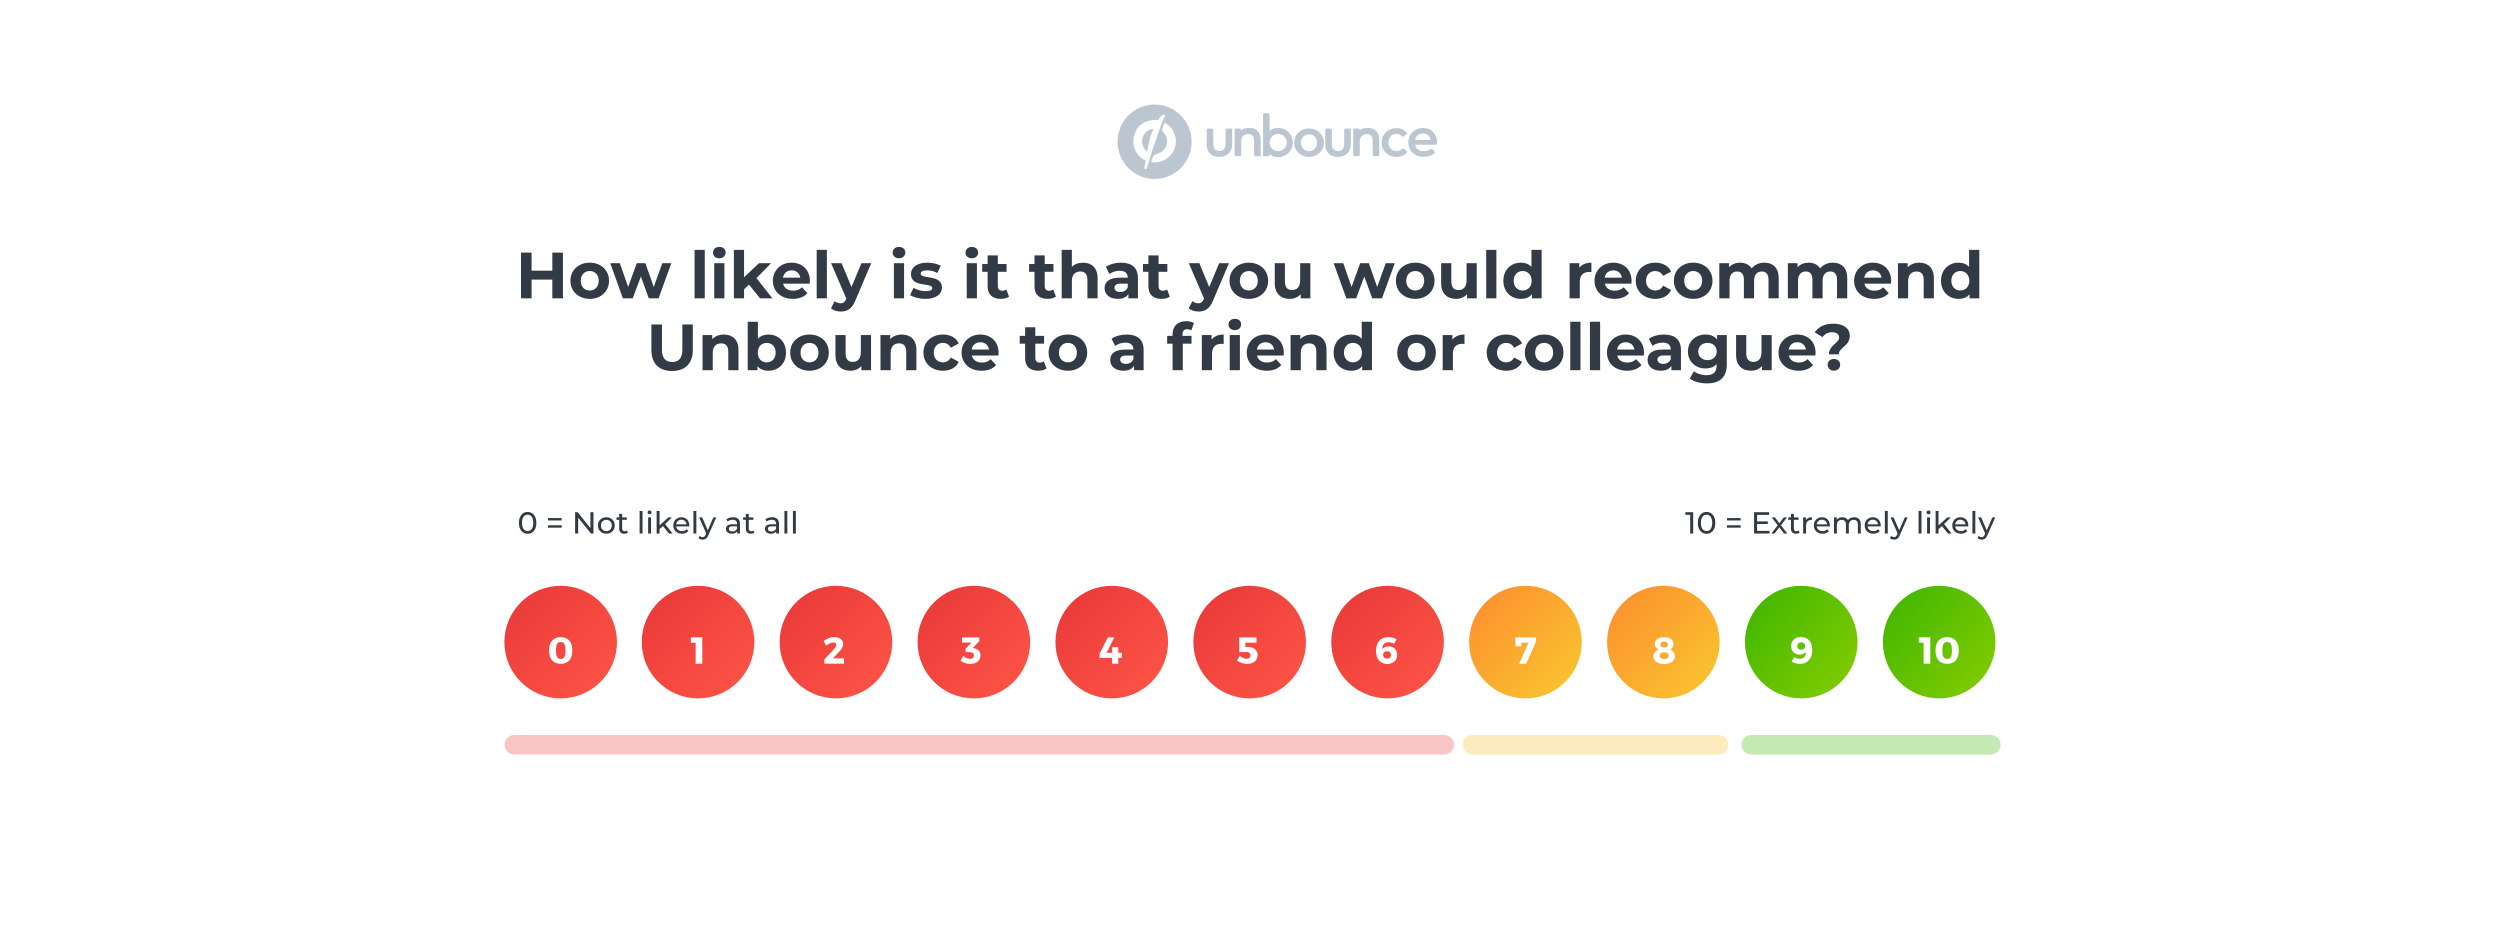
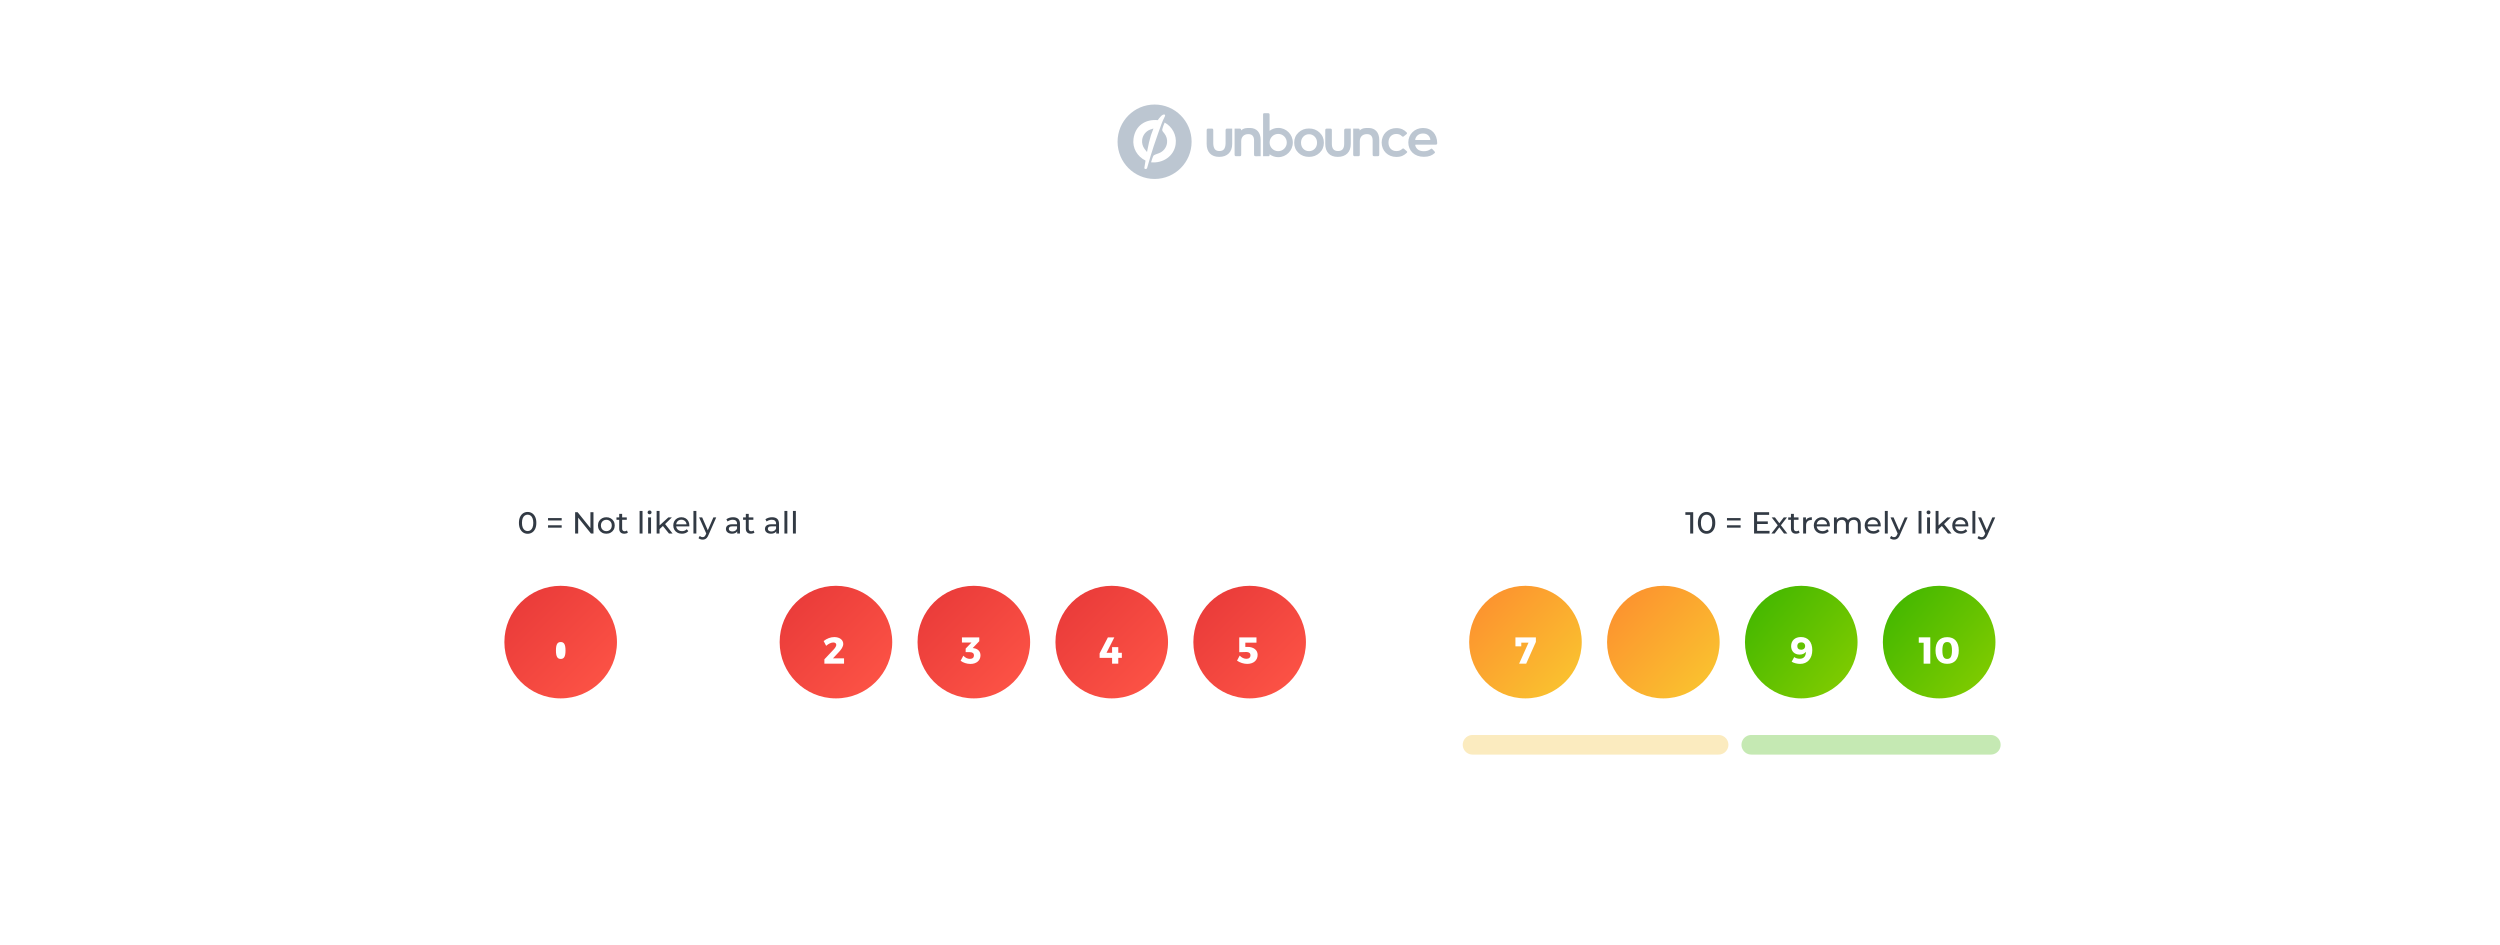
<svg xmlns="http://www.w3.org/2000/svg" width="1148" height="434" fill="none">
  <path d="M1127.19 0H20.186C9.14 0 .186 8.954.186 20v394c0 11.046 8.954 20 20 20H1127.19c11.04 0 20-8.954 20-20V20c0-11.046-8.96-20-20-20Z" fill="#fff" />
-   <path opacity=".3" d="M663.186 342h-427" stroke="#EE413C" stroke-width="9" stroke-linecap="round" stroke-linejoin="round" />
  <path opacity=".3" d="M789.186 342h-113" stroke="#F1BB28" stroke-width="9" stroke-linecap="round" stroke-linejoin="round" />
  <path opacity=".3" d="M914.19 342H804.186" stroke="#3CB500" stroke-width="9" stroke-linecap="round" stroke-linejoin="round" />
-   <path d="M253.637 116v8.28h-9.54V116h-4.86v21h4.86v-8.61h9.54V137h4.86v-21h-4.86Zm17.179 21.24c5.13 0 8.85-3.45 8.85-8.31s-3.72-8.31-8.85-8.31c-5.13 0-8.88 3.45-8.88 8.31s3.75 8.31 8.88 8.31Zm0-3.84c-2.34 0-4.14-1.68-4.14-4.47s1.8-4.47 4.14-4.47 4.11 1.68 4.11 4.47-1.77 4.47-4.11 4.47Zm33.319-12.54-3.93 10.92-3.84-10.92h-3.96l-3.96 10.92-3.81-10.92h-4.41l5.82 16.14h4.5l3.75-10.02 3.63 10.02h4.5l5.85-16.14h-4.14ZM318.947 137h4.68v-22.26h-4.68V137Zm11.363-18.39c1.74 0 2.91-1.14 2.91-2.7 0-1.44-1.17-2.52-2.91-2.52-1.74 0-2.91 1.14-2.91 2.61s1.17 2.61 2.91 2.61ZM327.97 137h4.68v-16.14h-4.68V137Zm21.053 0h5.67l-7.32-9.3 6.72-6.84h-5.58l-6.84 6.48v-12.6h-4.68V137h4.68v-4.11l2.25-2.22 5.1 6.33Zm22.882-8.01c0-5.19-3.66-8.37-8.4-8.37-4.92 0-8.61 3.48-8.61 8.31 0 4.8 3.63 8.31 9.21 8.31 2.91 0 5.16-.9 6.66-2.61l-2.49-2.7c-1.11 1.05-2.34 1.56-4.05 1.56-2.46 0-4.17-1.23-4.62-3.24h12.21c.03-.39.09-.9.09-1.26Zm-8.37-4.83c2.1 0 3.63 1.32 3.96 3.36h-7.95c.33-2.07 1.86-3.36 3.99-3.36ZM375.021 137h4.68v-22.26h-4.68V137Zm20.543-16.14-4.56 10.95-4.53-10.95h-4.83l6.99 16.26-.06.15c-.63 1.44-1.35 2.01-2.64 2.01-.93 0-1.92-.39-2.64-1.02l-1.71 3.33c1.05.93 2.85 1.47 4.5 1.47 2.91 0 5.13-1.17 6.69-5.07l7.29-17.13h-4.5Zm17.246-2.25c1.74 0 2.91-1.14 2.91-2.7 0-1.44-1.17-2.52-2.91-2.52-1.74 0-2.91 1.14-2.91 2.61s1.17 2.61 2.91 2.61ZM410.47 137h4.68v-16.14h-4.68V137Zm14.453.24c4.83 0 7.62-2.13 7.62-5.13 0-6.36-9.75-3.69-9.75-6.45 0-.84.9-1.5 3-1.5 1.47 0 3.06.3 4.65 1.2l1.56-3.33c-1.53-.9-3.99-1.41-6.21-1.41-4.71 0-7.47 2.16-7.47 5.22 0 6.45 9.75 3.75 9.75 6.39 0 .9-.81 1.47-2.97 1.47-1.98 0-4.17-.63-5.61-1.56l-1.56 3.36c1.5.99 4.26 1.74 6.99 1.74Zm21.344-18.63c1.74 0 2.91-1.14 2.91-2.7 0-1.44-1.17-2.52-2.91-2.52-1.74 0-2.91 1.14-2.91 2.61s1.17 2.61 2.91 2.61Zm-2.34 18.39h4.68v-16.14h-4.68V137Zm18.173-4.08c-.51.39-1.2.6-1.89.6-1.26 0-2.01-.75-2.01-2.13v-6.57h4.02v-3.6h-4.02v-3.93h-4.68v3.93h-2.49v3.6h2.49v6.63c0 3.84 2.22 5.79 6.03 5.79 1.44 0 2.85-.33 3.81-1.02l-1.26-3.3Zm21.534 0c-.51.39-1.2.6-1.89.6-1.26 0-2.01-.75-2.01-2.13v-6.57h4.02v-3.6h-4.02v-3.93h-4.68v3.93h-2.49v3.6h2.49v6.63c0 3.84 2.22 5.79 6.03 5.79 1.44 0 2.85-.33 3.81-1.02l-1.26-3.3Zm13.697-12.3c-2.07 0-3.87.66-5.13 1.92v-7.8h-4.68V137h4.68v-7.98c0-2.97 1.62-4.35 3.87-4.35 2.07 0 3.27 1.2 3.27 3.81V137h4.68v-9.24c0-4.92-2.88-7.14-6.69-7.14Zm17.442 0c-2.58 0-5.19.69-6.96 1.95l1.68 3.27c1.17-.93 2.94-1.5 4.65-1.5 2.52 0 3.72 1.17 3.72 3.18h-3.72c-4.92 0-6.93 1.98-6.93 4.83 0 2.79 2.25 4.89 6.03 4.89 2.37 0 4.05-.78 4.92-2.25V137h4.38v-9.21c0-4.89-2.85-7.17-7.77-7.17Zm-.36 13.47c-1.65 0-2.64-.78-2.64-1.95 0-1.08.69-1.89 2.88-1.89h3.21v1.65c-.54 1.47-1.89 2.19-3.45 2.19Zm21.516-1.17c-.51.39-1.2.6-1.89.6-1.26 0-2.01-.75-2.01-2.13v-6.57h4.02v-3.6h-4.02v-3.93h-4.68v3.93h-2.49v3.6h2.49v6.63c0 3.84 2.22 5.79 6.03 5.79 1.44 0 2.85-.33 3.81-1.02l-1.26-3.3Zm23.903-12.06-4.56 10.95-4.53-10.95h-4.83l6.99 16.26-.06.15c-.63 1.44-1.35 2.01-2.64 2.01-.93 0-1.92-.39-2.64-1.02l-1.71 3.33c1.05.93 2.85 1.47 4.5 1.47 2.91 0 5.13-1.17 6.69-5.07l7.29-17.13h-4.5Zm13.65 16.38c5.13 0 8.85-3.45 8.85-8.31s-3.72-8.31-8.85-8.31c-5.13 0-8.88 3.45-8.88 8.31s3.75 8.31 8.88 8.31Zm0-3.84c-2.34 0-4.14-1.68-4.14-4.47s1.8-4.47 4.14-4.47 4.11 1.68 4.11 4.47-1.77 4.47-4.11 4.47Zm23.558-12.54v7.98c0 2.97-1.56 4.35-3.72 4.35-2.07 0-3.27-1.2-3.27-3.9v-8.43h-4.68v9.12c0 4.98 2.85 7.26 6.9 7.26 1.98 0 3.78-.75 5.01-2.16V137h4.44v-16.14h-4.68Zm39.292 0-3.93 10.92-3.84-10.92h-3.96l-3.96 10.92-3.81-10.92h-4.41l5.82 16.14h4.5l3.75-10.02 3.63 10.02h4.5l5.85-16.14h-4.14Zm13.556 16.38c5.13 0 8.85-3.45 8.85-8.31s-3.72-8.31-8.85-8.31c-5.13 0-8.88 3.45-8.88 8.31s3.75 8.31 8.88 8.31Zm0-3.84c-2.34 0-4.14-1.68-4.14-4.47s1.8-4.47 4.14-4.47 4.11 1.68 4.11 4.47-1.77 4.47-4.11 4.47Zm23.558-12.54v7.98c0 2.97-1.56 4.35-3.72 4.35-2.07 0-3.27-1.2-3.27-3.9v-8.43h-4.68v9.12c0 4.98 2.85 7.26 6.9 7.26 1.98 0 3.78-.75 5.01-2.16V137h4.44v-16.14h-4.68Zm9.016 16.14h4.68v-22.26h-4.68V137Zm20.784-22.26v7.83c-1.17-1.32-2.85-1.95-4.83-1.95-4.56 0-8.07 3.24-8.07 8.31s3.51 8.31 8.07 8.31c2.16 0 3.87-.69 5.04-2.1V137h4.47v-22.26h-4.68Zm-4.02 18.66c-2.34 0-4.14-1.68-4.14-4.47s1.8-4.47 4.14-4.47c2.31 0 4.11 1.68 4.11 4.47s-1.8 4.47-4.11 4.47Zm25.997-10.41v-2.13h-4.47V137h4.68v-7.62c0-3.09 1.71-4.5 4.29-4.5.36 0 .66.03 1.05.06v-4.32c-2.49 0-4.41.81-5.55 2.37Zm23.996 6c0-5.19-3.66-8.37-8.4-8.37-4.92 0-8.61 3.48-8.61 8.31 0 4.8 3.63 8.31 9.21 8.31 2.91 0 5.16-.9 6.66-2.61l-2.49-2.7c-1.11 1.05-2.34 1.56-4.05 1.56-2.46 0-4.17-1.23-4.62-3.24h12.21c.03-.39.09-.9.09-1.26Zm-8.37-4.83c2.1 0 3.63 1.32 3.96 3.36h-7.95c.33-2.07 1.86-3.36 3.99-3.36Zm19.286 13.08c3.39 0 6.06-1.5 7.23-4.08l-3.63-1.98c-.87 1.56-2.16 2.22-3.63 2.22-2.37 0-4.23-1.65-4.23-4.47s1.86-4.47 4.23-4.47c1.47 0 2.76.69 3.63 2.22l3.63-1.95c-1.17-2.64-3.84-4.11-7.23-4.11-5.25 0-9 3.45-9 8.31s3.75 8.31 9 8.31Zm17.4 0c5.13 0 8.85-3.45 8.85-8.31s-3.72-8.31-8.85-8.31c-5.13 0-8.88 3.45-8.88 8.31s3.75 8.31 8.88 8.31Zm0-3.84c-2.34 0-4.14-1.68-4.14-4.47s1.8-4.47 4.14-4.47 4.11 1.68 4.11 4.47-1.77 4.47-4.11 4.47Zm32.648-12.78c-2.43 0-4.53.99-5.82 2.64-1.14-1.77-3.06-2.64-5.31-2.64-2.07 0-3.87.72-5.07 2.1v-1.86h-4.47V137h4.68v-8.1c0-2.88 1.47-4.23 3.54-4.23 1.95 0 3.06 1.2 3.06 3.81V137h4.68v-8.1c0-2.88 1.47-4.23 3.57-4.23 1.89 0 3.06 1.2 3.06 3.81V137h4.68v-9.24c0-4.92-2.76-7.14-6.6-7.14Zm31.465 0c-2.43 0-4.53.99-5.82 2.64-1.14-1.77-3.06-2.64-5.31-2.64-2.07 0-3.87.72-5.07 2.1v-1.86h-4.47V137h4.68v-8.1c0-2.88 1.47-4.23 3.54-4.23 1.95 0 3.06 1.2 3.06 3.81V137h4.68v-8.1c0-2.88 1.47-4.23 3.57-4.23 1.89 0 3.06 1.2 3.06 3.81V137h4.68v-9.24c0-4.92-2.76-7.14-6.6-7.14Zm26.78 8.37c0-5.19-3.66-8.37-8.4-8.37-4.92 0-8.61 3.48-8.61 8.31 0 4.8 3.63 8.31 9.21 8.31 2.91 0 5.16-.9 6.66-2.61l-2.49-2.7c-1.11 1.05-2.34 1.56-4.05 1.56-2.46 0-4.17-1.23-4.62-3.24h12.21c.03-.39.09-.9.09-1.26Zm-8.37-4.83c2.1 0 3.63 1.32 3.96 3.36h-7.95c.33-2.07 1.86-3.36 3.99-3.36Zm21.292-3.54c-2.186 0-4.076.75-5.336 2.13v-1.89h-4.47V137h4.68v-7.98c0-2.97 1.62-4.35 3.866-4.35 2.07 0 3.27 1.2 3.27 3.81V137h4.68v-9.24c0-4.92-2.88-7.14-6.69-7.14Zm22.87-5.88v7.83c-1.17-1.32-2.85-1.95-4.83-1.95-4.56 0-8.07 3.24-8.07 8.31s3.51 8.31 8.07 8.31c2.16 0 3.87-.69 5.04-2.1V137h4.47v-22.26h-4.68Zm-4.02 18.66c-2.34 0-4.14-1.68-4.14-4.47s1.8-4.47 4.14-4.47c2.31 0 4.11 1.68 4.11 4.47s-1.8 4.47-4.11 4.47Zm-591.574 36.96c5.97 0 9.51-3.42 9.51-9.6V149h-4.8v11.58c0 3.99-1.71 5.64-4.68 5.64-2.94 0-4.68-1.65-4.68-5.64V149h-4.86v11.76c0 6.18 3.54 9.6 9.51 9.6Zm23.793-16.74c-2.19 0-4.08.75-5.34 2.13v-1.89h-4.47V170h4.68v-7.98c0-2.97 1.62-4.35 3.87-4.35 2.07 0 3.27 1.2 3.27 3.81V170h4.68v-9.24c0-4.92-2.88-7.14-6.69-7.14Zm20.472 0c-2.01 0-3.66.63-4.86 1.95v-7.83h-4.68V170h4.47v-1.86c1.17 1.41 2.91 2.1 5.07 2.1 4.53 0 8.04-3.24 8.04-8.31s-3.51-8.31-8.04-8.31Zm-.81 12.78c-2.34 0-4.11-1.68-4.11-4.47s1.77-4.47 4.11-4.47c2.34 0 4.11 1.68 4.11 4.47s-1.77 4.47-4.11 4.47Zm19.663 3.84c5.13 0 8.85-3.45 8.85-8.31s-3.72-8.31-8.85-8.31c-5.13 0-8.88 3.45-8.88 8.31s3.75 8.31 8.88 8.31Zm0-3.84c-2.34 0-4.14-1.68-4.14-4.47s1.8-4.47 4.14-4.47 4.11 1.68 4.11 4.47-1.77 4.47-4.11 4.47Zm23.558-12.54v7.98c0 2.97-1.56 4.35-3.72 4.35-2.07 0-3.27-1.2-3.27-3.9v-8.43h-4.68v9.12c0 4.98 2.85 7.26 6.9 7.26 1.98 0 3.78-.75 5.01-2.16V170h4.44v-16.14h-4.68Zm18.826-.24c-2.19 0-4.08.75-5.34 2.13v-1.89h-4.47V170h4.68v-7.98c0-2.97 1.62-4.35 3.87-4.35 2.07 0 3.27 1.2 3.27 3.81V170h4.68v-9.24c0-4.92-2.88-7.14-6.69-7.14Zm18.908 16.62c3.39 0 6.06-1.5 7.23-4.08l-3.63-1.98c-.87 1.56-2.16 2.22-3.63 2.22-2.37 0-4.23-1.65-4.23-4.47s1.86-4.47 4.23-4.47c1.47 0 2.76.69 3.63 2.22l3.63-1.95c-1.17-2.64-3.84-4.11-7.23-4.11-5.25 0-9 3.45-9 8.31s3.75 8.31 9 8.31Zm25.529-8.25c0-5.19-3.66-8.37-8.4-8.37-4.92 0-8.61 3.48-8.61 8.31 0 4.8 3.63 8.31 9.21 8.31 2.91 0 5.16-.9 6.66-2.61l-2.49-2.7c-1.11 1.05-2.34 1.56-4.05 1.56-2.46 0-4.17-1.23-4.62-3.24h12.21c.03-.39.09-.9.09-1.26Zm-8.37-4.83c2.1 0 3.63 1.32 3.96 3.36h-7.95c.33-2.07 1.86-3.36 3.99-3.36Zm29.132 8.76c-.51.39-1.2.6-1.89.6-1.26 0-2.01-.75-2.01-2.13v-6.57h4.02v-3.6h-4.02v-3.93h-4.68v3.93h-2.49v3.6h2.49v6.63c0 3.84 2.22 5.79 6.03 5.79 1.44 0 2.85-.33 3.81-1.02l-1.26-3.3Zm11.069 4.32c5.13 0 8.85-3.45 8.85-8.31s-3.72-8.31-8.85-8.31c-5.13 0-8.88 3.45-8.88 8.31s3.75 8.31 8.88 8.31Zm0-3.84c-2.34 0-4.14-1.68-4.14-4.47s1.8-4.47 4.14-4.47 4.11 1.68 4.11 4.47-1.77 4.47-4.11 4.47Zm26.984-12.78c-2.58 0-5.19.69-6.96 1.95l1.68 3.27c1.17-.93 2.94-1.5 4.65-1.5 2.52 0 3.72 1.17 3.72 3.18h-3.72c-4.92 0-6.93 1.98-6.93 4.83 0 2.79 2.25 4.89 6.03 4.89 2.37 0 4.05-.78 4.92-2.25V170h4.38v-9.21c0-4.89-2.85-7.17-7.77-7.17Zm-.36 13.47c-1.65 0-2.64-.78-2.64-1.95 0-1.08.69-1.89 2.88-1.89h3.21v1.65c-.54 1.47-1.89 2.19-3.45 2.19Zm25.992-13.56c0-1.59.75-2.34 2.13-2.34.72 0 1.38.21 1.89.57l1.23-3.39c-.87-.6-2.25-.87-3.57-.87-4.02 0-6.24 2.37-6.24 6v.72h-2.49v3.6h2.49V170h4.68v-12.18h4.02v-3.6h-4.14v-.69Zm13.344 2.46v-2.13h-4.47V170h4.68v-7.62c0-3.09 1.71-4.5 4.29-4.5.36 0 .66.03 1.05.06v-4.32c-2.49 0-4.41.81-5.55 2.37Zm10.673-4.38c1.74 0 2.91-1.14 2.91-2.7 0-1.44-1.17-2.52-2.91-2.52-1.74 0-2.91 1.14-2.91 2.61s1.17 2.61 2.91 2.61Zm-2.34 18.39h4.68v-16.14h-4.68V170Zm24.833-8.01c0-5.19-3.66-8.37-8.4-8.37-4.92 0-8.61 3.48-8.61 8.31 0 4.8 3.63 8.31 9.21 8.31 2.91 0 5.16-.9 6.66-2.61l-2.49-2.7c-1.11 1.05-2.34 1.56-4.05 1.56-2.46 0-4.17-1.23-4.62-3.24h12.21c.03-.39.09-.9.09-1.26Zm-8.37-4.83c2.1 0 3.63 1.32 3.96 3.36h-7.95c.33-2.07 1.86-3.36 3.99-3.36Zm21.296-3.54c-2.19 0-4.08.75-5.34 2.13v-1.89h-4.47V170h4.68v-7.98c0-2.97 1.62-4.35 3.87-4.35 2.07 0 3.27 1.2 3.27 3.81V170h4.68v-9.24c0-4.92-2.88-7.14-6.69-7.14Zm22.868-5.88v7.83c-1.17-1.32-2.85-1.95-4.83-1.95-4.56 0-8.07 3.24-8.07 8.31s3.51 8.31 8.07 8.31c2.16 0 3.87-.69 5.04-2.1V170h4.47v-22.26h-4.68Zm-4.02 18.66c-2.34 0-4.14-1.68-4.14-4.47s1.8-4.47 4.14-4.47c2.31 0 4.11 1.68 4.11 4.47s-1.8 4.47-4.11 4.47Zm29.207 3.84c5.13 0 8.85-3.45 8.85-8.31s-3.72-8.31-8.85-8.31c-5.13 0-8.88 3.45-8.88 8.31s3.75 8.31 8.88 8.31Zm0-3.84c-2.34 0-4.14-1.68-4.14-4.47s1.8-4.47 4.14-4.47 4.11 1.68 4.11 4.47-1.77 4.47-4.11 4.47Zm16.449-10.41v-2.13h-4.47V170h4.68v-7.62c0-3.09 1.71-4.5 4.29-4.5.36 0 .66.03 1.05.06v-4.32c-2.49 0-4.41.81-5.55 2.37Zm24.746 14.25c3.39 0 6.06-1.5 7.23-4.08l-3.63-1.98c-.87 1.56-2.16 2.22-3.63 2.22-2.37 0-4.23-1.65-4.23-4.47s1.86-4.47 4.23-4.47c1.47 0 2.76.69 3.63 2.22l3.63-1.95c-1.17-2.64-3.84-4.11-7.23-4.11-5.25 0-9 3.45-9 8.31s3.75 8.31 9 8.31Zm17.399 0c5.13 0 8.85-3.45 8.85-8.31s-3.72-8.31-8.85-8.31c-5.13 0-8.88 3.45-8.88 8.31s3.75 8.31 8.88 8.31Zm0-3.84c-2.34 0-4.14-1.68-4.14-4.47s1.8-4.47 4.14-4.47 4.11 1.68 4.11 4.47-1.77 4.47-4.11 4.47Zm11.978 3.6h4.68v-22.26h-4.68V170Zm9.024 0h4.68v-22.26h-4.68V170Zm24.833-8.01c0-5.19-3.66-8.37-8.4-8.37-4.92 0-8.61 3.48-8.61 8.31 0 4.8 3.63 8.31 9.21 8.31 2.91 0 5.16-.9 6.66-2.61l-2.49-2.7c-1.11 1.05-2.34 1.56-4.05 1.56-2.46 0-4.17-1.23-4.62-3.24h12.21c.03-.39.09-.9.09-1.26Zm-8.37-4.83c2.1 0 3.63 1.32 3.96 3.36h-7.95c.33-2.07 1.86-3.36 3.99-3.36Zm17.557-3.54c-2.58 0-5.19.69-6.96 1.95l1.68 3.27c1.17-.93 2.94-1.5 4.65-1.5 2.52 0 3.72 1.17 3.72 3.18h-3.72c-4.92 0-6.93 1.98-6.93 4.83 0 2.79 2.25 4.89 6.03 4.89 2.37 0 4.05-.78 4.92-2.25V170h4.38v-9.21c0-4.89-2.85-7.17-7.77-7.17Zm-.36 13.47c-1.65 0-2.64-.78-2.64-1.95 0-1.08.69-1.89 2.88-1.89h3.21v1.65c-.54 1.47-1.89 2.19-3.45 2.19Zm24.751-13.23v2.07c-1.23-1.56-3.09-2.31-5.34-2.31-4.47 0-8.07 3.09-8.07 7.8s3.6 7.8 8.07 7.8c2.1 0 3.87-.66 5.1-2.01v.69c0 2.91-1.44 4.41-4.74 4.41-2.07 0-4.32-.72-5.7-1.83l-1.86 3.36c1.89 1.47 4.86 2.22 7.92 2.22 5.82 0 9.06-2.76 9.06-8.76v-13.44h-4.44Zm-4.41 11.52c-2.46 0-4.26-1.59-4.26-3.96s1.8-3.96 4.26-3.96 4.23 1.59 4.23 3.96-1.77 3.96-4.23 3.96Zm24.786-11.52v7.98c0 2.97-1.56 4.35-3.72 4.35-2.07 0-3.27-1.2-3.27-3.9v-8.43h-4.68v9.12c0 4.98 2.85 7.26 6.9 7.26 1.98 0 3.78-.75 5.01-2.16V170h4.44v-16.14h-4.68Zm24.826 8.13c0-5.19-3.66-8.37-8.4-8.37-4.92 0-8.61 3.48-8.61 8.31 0 4.8 3.63 8.31 9.21 8.31 2.91 0 5.16-.9 6.66-2.61l-2.49-2.7c-1.11 1.05-2.34 1.56-4.05 1.56-2.46 0-4.17-1.23-4.62-3.24h12.21c.03-.39.09-.9.09-1.26Zm-8.37-4.83c2.1 0 3.63 1.32 3.96 3.36h-7.95c.33-2.07 1.86-3.36 3.99-3.36Zm14.517 5.55h4.53c0-3.18 5.04-3.72 5.04-8.52 0-3.54-3.12-5.55-7.62-5.55-4.05 0-6.87 1.56-8.49 4.02l3.63 2.13c.96-1.38 2.43-2.22 4.35-2.22 1.95 0 3.24.93 3.24 2.4 0 2.61-4.68 3.54-4.68 7.74Zm2.28 7.53c1.68 0 2.88-1.23 2.88-2.73 0-1.53-1.2-2.67-2.88-2.67s-2.88 1.14-2.88 2.67c0 1.5 1.2 2.73 2.88 2.73Z" fill="#323A45" />
  <g filter="url(#a)">
    <path d="M257.461 323.7c14.277 0 25.85-11.573 25.85-25.85 0-14.277-11.573-25.85-25.85-25.85-14.277 0-25.85 11.573-25.85 25.85 0 14.277 11.573 25.85 25.85 25.85Z" fill="url(#b)" />
  </g>
-   <path fill-rule="evenodd" clip-rule="evenodd" d="M257.495 292.577c3.413 0 5.325 2.188 5.325 6.117 0 3.947-1.912 6.136-5.325 6.136-3.446 0-5.359-2.189-5.359-6.136 0-3.929 1.913-6.117 5.359-6.117Zm0 2.24c-1.551 0-2.206 1.12-2.206 3.877 0 2.758.655 3.895 2.206 3.895 1.517 0 2.189-1.137 2.189-3.895 0-2.757-.672-3.877-2.189-3.877Z" fill="#fff" />
+   <path fill-rule="evenodd" clip-rule="evenodd" d="M257.495 292.577Zm0 2.24c-1.551 0-2.206 1.12-2.206 3.877 0 2.758.655 3.895 2.206 3.895 1.517 0 2.189-1.137 2.189-3.895 0-2.757-.672-3.877-2.189-3.877Z" fill="#fff" />
  <g filter="url(#c)">
-     <path d="M320.537 323.7c14.277 0 25.85-11.573 25.85-25.85 0-14.277-11.573-25.85-25.85-25.85-14.277 0-25.85 11.573-25.85 25.85 0 14.277 11.573 25.85 25.85 25.85Z" fill="url(#d)" />
-   </g>
+     </g>
  <path fill-rule="evenodd" clip-rule="evenodd" d="M322.502 304.743v-12.08h-5.291v2.464h2.223v9.616h3.068Z" fill="#fff" />
  <g filter="url(#e)">
    <path d="M383.862 323.7c14.277 0 25.85-11.573 25.85-25.85 0-14.277-11.573-25.85-25.85-25.85-14.277 0-25.85 11.573-25.85 25.85 0 14.277 11.573 25.85 25.85 25.85Z" fill="url(#f)" />
  </g>
  <path fill-rule="evenodd" clip-rule="evenodd" d="M383.103 292.542c-1.723 0-3.377.672-4.894 1.81l1.155 2.206c1.103-.948 2.309-1.534 3.291-1.534.862 0 1.362.413 1.362 1.103 0 .551-.483 1.361-1.155 2.068l-4.308 4.567v1.981h9.03v-2.429H382.5l2.447-2.603c1.31-1.344 2.275-2.705 2.275-4.015 0-1.913-1.723-3.154-4.119-3.154Z" fill="#fff" />
  <g filter="url(#g)">
    <path d="M447.186 323.7c14.277 0 25.85-11.573 25.85-25.85 0-14.277-11.573-25.85-25.85-25.85-14.277 0-25.85 11.573-25.85 25.85 0 14.277 11.573 25.85 25.85 25.85Z" fill="url(#h)" />
  </g>
  <path fill-rule="evenodd" clip-rule="evenodd" d="m446.669 297.574 3.016-3.136v-1.741h-7.962v2.344h4.395l-2.689 2.792v1.637h1.931c1.206 0 1.878.5 1.878 1.516 0 .983-.655 1.569-1.861 1.569-1.086 0-2.12-.5-3.016-1.465l-1.241 2.326c1.103.879 2.844 1.465 4.498 1.465 2.809 0 4.619-1.62 4.619-3.929 0-1.861-1.241-3.016-2.999-3.292l-.569-.086Z" fill="#fff" />
  <g filter="url(#i)">
    <path d="M510.511 323.7c14.277 0 25.85-11.573 25.85-25.85 0-14.277-11.573-25.85-25.85-25.85-14.277 0-25.85 11.573-25.85 25.85 0 14.277 11.573 25.85 25.85 25.85Z" fill="url(#j)" />
  </g>
  <path fill-rule="evenodd" clip-rule="evenodd" d="m508.115 299.763 3.585-7.083h-2.947l-3.809 7.359v2.05h5.722v2.654h2.843v-2.654h1.637v-2.326h-1.637v-2.585h-2.843v2.585h-2.551Z" fill="#fff" />
  <g filter="url(#k)">
    <path d="M573.836 323.7c14.277 0 25.85-11.573 25.85-25.85 0-14.277-11.573-25.85-25.85-25.85-14.277 0-25.85 11.573-25.85 25.85 0 14.277 11.573 25.85 25.85 25.85Z" fill="url(#l)" />
  </g>
  <path fill-rule="evenodd" clip-rule="evenodd" d="M576.973 295.11v-2.43h-7.91v6.807c.741-.052 2.654-.086 3.274-.086 1.189 0 1.878.551 1.878 1.499 0 1.034-.689 1.62-1.878 1.62-1.086 0-2.171-.517-3.068-1.482l-1.223 2.327c1.258.896 3.067 1.499 4.653 1.499 2.912 0 4.808-1.637 4.808-4.171 0-2.154-1.81-3.636-4.567-3.636h-1.086v-1.947h5.119Z" fill="#fff" />
  <g filter="url(#m)">
-     <path d="M637.161 323.7c14.277 0 25.85-11.573 25.85-25.85 0-14.277-11.573-25.85-25.85-25.85-14.277 0-25.85 11.573-25.85 25.85 0 14.277 11.573 25.85 25.85 25.85Z" fill="url(#n)" />
-   </g>
+     </g>
  <path fill-rule="evenodd" clip-rule="evenodd" d="M637.42 292.542c1.344 0 2.878.379 3.894 1l-1.172 2.137c-.689-.5-1.602-.776-2.533-.776-1.93 0-2.861 1.224-2.826 3.206.569-.81 1.534-1.293 2.878-1.293 2.378 0 3.895 1.551 3.895 3.895 0 2.55-1.793 4.17-4.516 4.17-3.239 0-5.204-2.292-5.204-5.997 0-3.843 2.189-6.342 5.584-6.342Zm-.449 6.514c-1.189 0-1.861.707-1.861 1.689 0 .896.569 1.689 1.81 1.689 1.103 0 1.792-.62 1.792-1.74 0-1.034-.638-1.638-1.741-1.638Z" fill="#fff" />
  <g filter="url(#o)">
    <path d="M700.487 323.7c14.277 0 25.85-11.573 25.85-25.85 0-14.277-11.573-25.85-25.85-25.85-14.277 0-25.85 11.573-25.85 25.85 0 14.277 11.573 25.85 25.85 25.85Z" fill="url(#p)" />
  </g>
  <path fill-rule="evenodd" clip-rule="evenodd" d="M705.278 294.765v-2.085h-9.392v4.119h2.688v-1.689h3.326l-4.308 9.633h3.24l4.446-9.978Z" fill="#fff" />
  <g filter="url(#q)">
    <path d="M763.811 323.7c14.277 0 25.85-11.573 25.85-25.85 0-14.277-11.573-25.85-25.85-25.85-14.277 0-25.85 11.573-25.85 25.85 0 14.277 11.573 25.85 25.85 25.85Z" fill="url(#r)" />
  </g>
-   <path fill-rule="evenodd" clip-rule="evenodd" d="M764.155 292.542c2.654 0 4.326 1.258 4.326 3.24 0 1.051-.569 1.982-1.517 2.499 1.327.551 2.154 1.706 2.154 3.05 0 2.172-1.93 3.55-4.945 3.55-3.016 0-4.946-1.361-4.946-3.498 0-1.379.896-2.551 2.292-3.102-1.017-.569-1.672-1.534-1.672-2.585 0-1.93 1.689-3.154 4.308-3.154Zm.018 2.017c-1.121 0-1.741.499-1.741 1.395 0 .862.62 1.345 1.741 1.345 1.12 0 1.74-.483 1.74-1.345 0-.896-.62-1.395-1.74-1.395Zm0 4.946c-1.327 0-2.051.568-2.051 1.568 0 1.017.724 1.585 2.051 1.585 1.326 0 2.068-.551 2.068-1.585 0-1-.742-1.568-2.068-1.568Z" fill="#fff" />
  <g filter="url(#s)">
    <path d="M827.136 323.7c14.277 0 25.85-11.573 25.85-25.85 0-14.277-11.573-25.85-25.85-25.85-14.277 0-25.85 11.573-25.85 25.85 0 14.277 11.573 25.85 25.85 25.85Z" fill="url(#t)" />
  </g>
  <path fill-rule="evenodd" clip-rule="evenodd" d="M826.619 304.864c-1.344 0-2.878-.379-3.894-1l1.172-2.136c.689.499 1.602.775 2.533.775 1.93 0 2.861-1.224 2.826-3.205-.569.81-1.534 1.292-2.878 1.292-2.378 0-3.895-1.551-3.895-3.895 0-2.55 1.793-4.17 4.516-4.17 3.239 0 5.204 2.292 5.204 5.997 0 3.843-2.189 6.342-5.584 6.342Zm.448-6.514c1.19 0 1.862-.707 1.862-1.689 0-.896-.569-1.689-1.81-1.689-1.103 0-1.792.62-1.792 1.741 0 1.034.638 1.637 1.74 1.637Z" fill="#fff" />
  <g filter="url(#u)">
    <path d="M890.46 323.7c14.277 0 25.85-11.573 25.85-25.85 0-14.277-11.573-25.85-25.85-25.85-14.277 0-25.85 11.573-25.85 25.85 0 14.277 11.573 25.85 25.85 25.85Z" fill="url(#v)" />
  </g>
  <path fill-rule="evenodd" clip-rule="evenodd" d="M886.39 304.743v-12.08h-5.29v2.464h2.23v9.616h3.06Zm7.76-12.166c3.41 0 5.32 2.188 5.32 6.117 0 3.947-1.91 6.136-5.32 6.136-3.45 0-5.36-2.189-5.36-6.136 0-3.929 1.91-6.117 5.36-6.117Zm0 2.24c-1.55 0-2.21 1.12-2.21 3.877 0 2.758.66 3.895 2.21 3.895 1.52 0 2.19-1.137 2.19-3.895 0-2.757-.67-3.877-2.19-3.877Z" fill="#fff" />
  <path fill-rule="evenodd" clip-rule="evenodd" d="M530.186 48c-9.389 0-17 7.652-17 17.09 0 9.439 7.611 17.09 17 17.09s17-7.651 17-17.09c0-9.438-7.611-17.09-17-17.09Zm-4.701 29.11c.189-1.216.368-2.335.535-3.366-3.744-1.887-6.116-5.685-5.511-10.075.826-5.961 5.392-9.018 11.134-8.498.435-.62.913-1.214 1.457-1.79.969-1.089 2.409-1.123 1.761.167-1.305 2.485-1.821 4.361-2.943 7.373-1.118 3.203-2.846 7.906-5.147 16.162-.166.756-1.345.635-1.286.027Zm14.387-10.948c-.747 5.692-6.04 8.923-11.3 8.365.382-1.298.562-1.851 1.005-2.897.334-.604 1.584-.851 2.555-1.266 1.972-.712 3.486-2.482 3.772-4.714.201-1.584-.259-3.1-1.16-4.273-.631-.804-1.225-1.292-1.022-2.047.299-1.019.528-1.776 1.085-3.057 3.456 1.866 5.611 5.743 5.065 9.889Z" fill="#BCC6D1" />
  <path fill-rule="evenodd" clip-rule="evenodd" d="M524.48 64.179c-.195 1.523.218 2.977 1.045 4.123.551.74.973 1.172 1.18 1.511.681-3.708 1.173-5.627 1.828-7.78.294-.898.78-2.159 1.132-3.018-.42.141-1.016.298-1.503.49-1.927.726-3.401 2.478-3.682 4.674ZM659.964 65.67c-.084-4.05-2.481-6.898-6.535-6.898-3.789 0-6.736 2.841-6.736 6.62 0 3.809 2.797 6.62 7.127 6.62 2.344 0 3.792-.649 4.943-1.7.319-.353.156-.579-.057-.812-.138-.139-.808-.87-.971-1.033-.232-.252-.495-.297-.802 0-.736.584-1.715.975-3.143.975-2.147 0-3.44-1.013-3.905-2.629-.037-.128.024-.393.235-.393h9.221c.493 0 .618-.271.623-.75Zm-3.405-1.366h-6.442s-.388.06-.217-.457c.48-1.621 1.767-2.536 3.559-2.536 1.933 0 2.978 1.071 3.346 2.581.082.412-.246.412-.246.412ZM645.928 69.378c-.163-.154-1.067-.9-1.187-1.021-.234-.184-.538-.316-.853.031-.71.612-1.382.984-2.692.984-2.255 0-3.608-1.662-3.608-3.93 0-2.267 1.353-3.93 3.608-3.93 1.113 0 1.889.355 2.54 1.01.376.317.609.327.883.082.15-.15 1.144-.885 1.269-1.01.253-.265.314-.398.04-.806-1.126-1.152-2.511-1.966-4.732-1.966-3.848 0-6.735 2.842-6.735 6.62 0 3.809 2.887 6.62 6.735 6.62 2.281 0 3.514-.716 4.762-1.848.447-.449.163-.674-.03-.836ZM628.634 58.772c-1.78-.037-3.036.004-4.269 1.121l-.001-.246c0-.397-.197-.603-.68-.603h-2.296v11.854c0 .592.15.842.776.842h1.491c.639 0 .77-.225.77-.88v-6.012c0-2.056 1.293-3.265 3.277-3.265 1.774 0 2.616 1.058 2.616 2.872v6.405c0 .794.197.882.986.882.258 0 .691 0 1.093-.001.79 0 .958-.105.958-.899v-6.629c0-3.446-1.925-5.382-4.721-5.441ZM617.245 59.89v6.106c0 2.177-.813 3.355-2.827 3.355-2.014 0-2.827-1.178-2.827-3.355V59.88c0-.642-.177-.836-.786-.836h-1.41c-.67 0-.84.214-.84.846v6.197c0 3.718 2.044 5.955 5.743 5.955 3.758 0 5.983-2.237 5.983-5.955v-7.043l-2.089.007c-.72 0-.947.166-.947.839ZM586.979 58.735c-1.496 0-2.877.494-3.99 1.329.002-3.814.004-7.163.004-7.282 0-.581-.135-.809-.775-.809-.205 0-1.094-.006-1.508-.006-.599 0-.708.161-.708.773v19h2.517c.338 0 .461-.204.461-.491 0-.018 0-.165.001-.414 1.114.839 2.498 1.335 3.998 1.335 3.69 0 6.682-3.008 6.682-6.718s-2.992-6.717-6.682-6.717Zm-.034 10.681c-2.177 0-3.942-1.775-3.942-3.964s1.765-3.963 3.942-3.963c2.178 0 3.943 1.774 3.943 3.963s-1.765 3.964-3.943 3.964ZM574.174 58.772c-1.78-.037-3.036.004-4.269 1.121l-.001-.246c0-.397-.197-.603-.68-.603h-2.296v11.854c0 .592.15.842.776.842h1.491c.639 0 .77-.225.77-.88v-6.012c0-2.056 1.293-3.265 3.277-3.265 1.774 0 2.616 1.058 2.616 2.872v6.405c0 .794.197.882.986.882.583 0 2.051-.002 2.051-.002v-7.527c0-3.446-1.925-5.382-4.721-5.441ZM562.785 59.876v6.12c-.13 2.177-.812 3.355-2.827 3.355-2.014 0-2.699-1.178-2.826-3.355V59.89c0-.544-.105-.846-.659-.846h-1.663c-.555 0-.707.247-.707.818 0 .239-.008 6.225-.008 6.225 0 3.718 2.045 5.955 5.743 5.955 3.759 0 5.984-2.237 5.984-5.955v-7.043h-2.337c-.499 0-.7.247-.7.832ZM605.93 70.21c-1.312 1.221-2.915 1.832-4.834 1.832-1.919 0-3.523-.611-4.835-1.832-1.311-1.245-1.967-2.808-1.967-4.689 0-1.88.656-3.443 1.967-4.664 1.312-1.245 2.916-1.856 4.835-1.856s3.522.611 4.834 1.856c1.336 1.246 1.992 2.784 1.992 4.664 0 1.881-.656 3.444-1.992 4.689Zm-7.458-1.88c.705.708 1.579 1.074 2.624 1.074 1.044 0 1.919-.366 2.623-1.074.705-.733 1.069-1.661 1.069-2.809 0-1.123-.364-2.051-1.093-2.783-.704-.733-1.579-1.099-2.599-1.099-1.021 0-1.895.366-2.6 1.099-.704.732-1.068 1.66-1.068 2.783 0 1.148.34 2.076 1.044 2.809Z" fill="#BCC6D1" />
  <path d="M242.296 245.112c-.765 0-1.451-.196-2.058-.588-.597-.392-1.073-.961-1.428-1.708-.345-.747-.518-1.652-.518-2.716 0-1.064.173-1.969.518-2.716.355-.747.831-1.316 1.428-1.708.607-.392 1.293-.588 2.058-.588.756 0 1.437.196 2.044.588.607.392 1.083.961 1.428 1.708s.518 1.652.518 2.716c0 1.064-.173 1.969-.518 2.716-.345.747-.821 1.316-1.428 1.708-.607.392-1.288.588-2.044.588Zm0-1.246c.513 0 .961-.14 1.344-.42.392-.28.695-.7.91-1.26.224-.56.336-1.255.336-2.086s-.112-1.526-.336-2.086c-.215-.56-.518-.98-.91-1.26-.383-.28-.831-.42-1.344-.42-.513 0-.966.14-1.358.42-.392.28-.7.7-.924 1.26-.215.56-.322 1.255-.322 2.086s.107 1.526.322 2.086c.224.56.532.98.924 1.26s.845.42 1.358.42Zm9.36-4.872v-1.106h6.272v1.106h-6.272Zm0 3.318v-1.106h6.272v1.106h-6.272Zm12.44 2.688v-9.8h1.148l6.482 8.05h-.602v-8.05h1.4v9.8h-1.148l-6.482-8.05h.602V245h-1.4Zm14.343.084c-.746 0-1.409-.163-1.988-.49-.578-.327-1.036-.775-1.372-1.344-.336-.579-.504-1.232-.504-1.96 0-.737.168-1.391.504-1.96.336-.569.794-1.013 1.372-1.33.579-.327 1.242-.49 1.988-.49.738 0 1.396.163 1.974.49.588.317 1.046.761 1.372 1.33.336.56.504 1.213.504 1.96 0 .737-.168 1.391-.504 1.96-.326.569-.784 1.017-1.372 1.344-.578.327-1.236.49-1.974.49Zm0-1.176c.476 0 .901-.107 1.274-.322.383-.215.682-.518.896-.91.215-.401.322-.863.322-1.386 0-.532-.107-.989-.322-1.372-.214-.392-.513-.695-.896-.91-.373-.215-.798-.322-1.274-.322s-.9.107-1.274.322c-.373.215-.672.518-.896.91-.224.383-.336.84-.336 1.372 0 .523.112.985.336 1.386.224.392.523.695.896.91.374.215.798.322 1.274.322Zm8.257 1.176c-.747 0-1.325-.201-1.736-.602-.411-.401-.616-.975-.616-1.722v-6.804h1.344v6.748c0 .401.098.709.294.924.205.215.495.322.868.322.42 0 .77-.117 1.05-.35l.42.966c-.205.177-.453.308-.742.392-.28.084-.574.126-.882.126Zm-3.612-6.398v-1.106h4.732v1.106h-4.732ZM293.705 245v-10.388h1.344V245h-1.344Zm3.91 0v-7.42h1.344V245h-1.344Zm.672-8.848c-.262 0-.481-.084-.658-.252-.168-.168-.252-.373-.252-.616 0-.252.084-.462.252-.63.177-.168.396-.252.658-.252.261 0 .476.084.644.252.177.159.266.359.266.602 0 .252-.084.467-.252.644-.168.168-.388.252-.658.252Zm4.33 7.056.028-1.722 4.27-3.906h1.624l-3.276 3.22-.728.616-1.918 1.792ZM301.525 245v-10.388h1.344V245h-1.344Zm5.67 0-2.912-3.612.868-1.078 3.696 4.69h-1.652Zm5.96.084c-.793 0-1.493-.163-2.1-.49-.597-.327-1.064-.775-1.4-1.344-.327-.569-.49-1.223-.49-1.96 0-.737.159-1.391.476-1.96.327-.569.77-1.013 1.33-1.33.569-.327 1.209-.49 1.918-.49.719 0 1.353.159 1.904.476.551.317.98.765 1.288 1.344.317.569.476 1.237.476 2.002 0 .056-.005.121-.014.196 0 .075-.005.145-.014.21h-6.314v-.966h5.614l-.546.336c.009-.476-.089-.901-.294-1.274s-.49-.663-.854-.868c-.355-.215-.77-.322-1.246-.322-.467 0-.882.107-1.246.322-.364.205-.649.499-.854.882-.205.373-.308.803-.308 1.288v.224c0 .495.112.938.336 1.33.233.383.555.681.966.896.411.215.882.322 1.414.322.439 0 .835-.075 1.19-.224.364-.149.681-.373.952-.672l.742.868c-.336.392-.756.691-1.26.896-.495.205-1.05.308-1.666.308Zm5.268-.084v-10.388h1.344V245h-1.344Zm4.233 2.8c-.355 0-.7-.061-1.036-.182-.336-.112-.626-.28-.868-.504l.574-1.008c.186.177.392.313.616.406.224.093.462.14.714.14.326 0 .597-.084.812-.252.214-.168.415-.467.602-.896l.462-1.022.14-.168 2.912-6.734h1.316l-3.598 8.162c-.215.523-.458.933-.728 1.232-.262.299-.551.509-.868.63-.318.131-.668.196-1.05.196Zm1.764-2.562-3.388-7.658h1.4l2.884 6.608-.896 1.05Zm14.1-.238v-1.568l-.07-.294v-2.674c0-.569-.168-1.008-.504-1.316-.327-.317-.822-.476-1.484-.476-.439 0-.868.075-1.288.224-.42.14-.775.331-1.064.574l-.56-1.008c.382-.308.84-.541 1.372-.7.541-.168 1.106-.252 1.694-.252 1.017 0 1.801.247 2.352.742.55.495.826 1.251.826 2.268V245h-1.274Zm-2.436.084c-.551 0-1.036-.093-1.456-.28-.411-.187-.728-.443-.952-.77-.224-.336-.336-.714-.336-1.134 0-.401.093-.765.28-1.092.196-.327.508-.588.938-.784.438-.196 1.026-.294 1.764-.294h2.352v.966h-2.296c-.672 0-1.125.112-1.358.336-.234.224-.35.495-.35.812 0 .364.144.658.434.882.289.215.69.322 1.204.322.504 0 .942-.112 1.316-.336.382-.224.658-.551.826-.98l.266.924c-.178.439-.49.789-.938 1.05-.448.252-1.013.378-1.694.378Zm8.745 0c-.747 0-1.325-.201-1.736-.602-.411-.401-.616-.975-.616-1.722v-6.804h1.344v6.748c0 .401.098.709.294.924.205.215.495.322.868.322.42 0 .77-.117 1.05-.35l.42.966c-.205.177-.453.308-.742.392-.28.084-.574.126-.882.126Zm-3.612-6.398v-1.106h4.732v1.106h-4.732ZM356.443 245v-1.568l-.07-.294v-2.674c0-.569-.168-1.008-.504-1.316-.326-.317-.821-.476-1.484-.476-.438 0-.868.075-1.288.224-.42.14-.774.331-1.064.574l-.56-1.008c.383-.308.84-.541 1.372-.7.542-.168 1.106-.252 1.694-.252 1.018 0 1.802.247 2.352.742.551.495.826 1.251.826 2.268V245h-1.274Zm-2.436.084c-.55 0-1.036-.093-1.456-.28-.41-.187-.728-.443-.952-.77-.224-.336-.336-.714-.336-1.134 0-.401.094-.765.28-1.092.196-.327.509-.588.938-.784.439-.196 1.027-.294 1.764-.294h2.352v.966h-2.296c-.672 0-1.124.112-1.358.336-.233.224-.35.495-.35.812 0 .364.145.658.434.882.29.215.691.322 1.204.322.504 0 .943-.112 1.316-.336.383-.224.658-.551.826-.98l.266.924c-.177.439-.49.789-.938 1.05-.448.252-1.012.378-1.694.378Zm6.198-.084v-10.388h1.344V245h-1.344Zm3.91 0v-10.388h1.344V245h-1.344ZM776.131 245v-9.24l.602.658h-2.814V235.2h3.598v9.8h-1.386Zm7.533.112c-.765 0-1.451-.196-2.058-.588-.597-.392-1.073-.961-1.428-1.708-.345-.747-.518-1.652-.518-2.716 0-1.064.173-1.969.518-2.716.355-.747.831-1.316 1.428-1.708.607-.392 1.293-.588 2.058-.588.756 0 1.438.196 2.044.588.607.392 1.083.961 1.428 1.708.346.747.518 1.652.518 2.716 0 1.064-.172 1.969-.518 2.716-.345.747-.821 1.316-1.428 1.708-.606.392-1.288.588-2.044.588Zm0-1.246c.514 0 .962-.14 1.344-.42.392-.28.696-.7.91-1.26.224-.56.336-1.255.336-2.086s-.112-1.526-.336-2.086c-.214-.56-.518-.98-.91-1.26-.382-.28-.83-.42-1.344-.42-.513 0-.966.14-1.358.42-.392.28-.7.7-.924 1.26-.214.56-.322 1.255-.322 2.086s.108 1.526.322 2.086c.224.56.532.98.924 1.26s.845.42 1.358.42Zm9.36-4.872v-1.106h6.272v1.106h-6.272Zm0 3.318v-1.106h6.272v1.106h-6.272Zm13.714-2.884h5.04v1.19h-5.04v-1.19Zm.126 4.354h5.712V245h-7.112v-9.8h6.916v1.218h-5.516v7.364Zm6.541 1.218 3.192-4.144-.014.686-3.038-3.962h1.498l2.324 3.052h-.574l2.324-3.052h1.47l-3.08 3.99.014-.714 3.22 4.144h-1.526l-2.45-3.248.546.084-2.408 3.164h-1.498Zm11.351.084c-.747 0-1.326-.201-1.736-.602-.411-.401-.616-.975-.616-1.722v-6.804h1.344v6.748c0 .401.098.709.294.924.205.215.494.322.868.322.42 0 .77-.117 1.05-.35l.42.966c-.206.177-.453.308-.742.392-.28.084-.574.126-.882.126Zm-3.612-6.398v-1.106h4.732v1.106h-4.732Zm6.86 6.314v-7.42h1.288v2.016l-.126-.504c.206-.513.551-.905 1.036-1.176.486-.271 1.083-.406 1.792-.406v1.302c-.056-.009-.112-.014-.168-.014h-.14c-.718 0-1.288.215-1.708.644-.42.429-.63 1.05-.63 1.862V245h-1.344Zm8.883.084c-.794 0-1.494-.163-2.1-.49-.598-.327-1.064-.775-1.4-1.344-.327-.569-.49-1.223-.49-1.96 0-.737.158-1.391.476-1.96.326-.569.77-1.013 1.33-1.33.569-.327 1.208-.49 1.918-.49.718 0 1.353.159 1.904.476.55.317.98.765 1.288 1.344.317.569.476 1.237.476 2.002 0 .056-.005.121-.014.196 0 .075-.005.145-.014.21h-6.314v-.966h5.614l-.546.336c.009-.476-.089-.901-.294-1.274-.206-.373-.49-.663-.854-.868-.355-.215-.77-.322-1.246-.322-.467 0-.882.107-1.246.322-.364.205-.649.499-.854.882-.206.373-.308.803-.308 1.288v.224c0 .495.112.938.336 1.33.233.383.555.681.966.896.41.215.882.322 1.414.322.438 0 .835-.075 1.19-.224.364-.149.681-.373.952-.672l.742.868c-.336.392-.756.691-1.26.896-.495.205-1.05.308-1.666.308Zm14.55-7.574c.597 0 1.125.117 1.582.35.457.233.812.588 1.064 1.064.261.476.392 1.078.392 1.806V245h-1.344v-4.116c0-.719-.168-1.26-.504-1.624-.336-.364-.807-.546-1.414-.546-.448 0-.84.093-1.176.28-.336.187-.597.462-.784.826-.177.364-.266.817-.266 1.358V245h-1.344v-4.116c0-.719-.168-1.26-.504-1.624-.327-.364-.798-.546-1.414-.546-.439 0-.826.093-1.162.28-.336.187-.597.462-.784.826-.187.364-.28.817-.28 1.358V245h-1.344v-7.42h1.288v1.974l-.21-.504c.233-.485.593-.863 1.078-1.134.485-.271 1.05-.406 1.694-.406.709 0 1.321.177 1.834.532.513.345.849.873 1.008 1.582l-.546-.224c.224-.569.616-1.027 1.176-1.372.56-.345 1.213-.518 1.96-.518Zm8.815 7.574c-.794 0-1.494-.163-2.1-.49-.598-.327-1.064-.775-1.4-1.344-.327-.569-.49-1.223-.49-1.96 0-.737.158-1.391.476-1.96.326-.569.77-1.013 1.33-1.33.569-.327 1.208-.49 1.918-.49.718 0 1.353.159 1.904.476.55.317.98.765 1.288 1.344.317.569.476 1.237.476 2.002 0 .056-.005.121-.014.196 0 .075-.005.145-.014.21h-6.314v-.966h5.614l-.546.336c.009-.476-.089-.901-.294-1.274-.206-.373-.49-.663-.854-.868-.355-.215-.77-.322-1.246-.322-.467 0-.882.107-1.246.322-.364.205-.649.499-.854.882-.206.373-.308.803-.308 1.288v.224c0 .495.112.938.336 1.33.233.383.555.681.966.896.41.215.882.322 1.414.322.438 0 .835-.075 1.19-.224.364-.149.681-.373.952-.672l.742.868c-.336.392-.756.691-1.26.896-.495.205-1.05.308-1.666.308Zm5.268-.084v-10.388h1.344V245h-1.344Zm4.232 2.8c-.354 0-.7-.061-1.036-.182-.336-.112-.625-.28-.868-.504l.574-1.008c.187.177.392.313.616.406.224.093.462.14.714.14.327 0 .598-.084.812-.252.215-.168.416-.467.602-.896l.462-1.022.14-.168 2.912-6.734h1.316l-3.598 8.162c-.214.523-.457.933-.728 1.232-.261.299-.55.509-.868.63-.317.131-.667.196-1.05.196Zm1.764-2.562-3.388-7.658h1.4l2.884 6.608-.896 1.05Zm9.494-.238v-10.388h1.34V245h-1.34Zm3.91 0v-7.42h1.34V245h-1.34Zm.67-8.848c-.26 0-.48-.084-.66-.252-.16-.168-.25-.373-.25-.616 0-.252.09-.462.25-.63.18-.168.4-.252.66-.252s.48.084.65.252c.17.159.26.359.26.602 0 .252-.08.467-.25.644-.17.168-.39.252-.66.252Zm4.33 7.056.03-1.722 4.27-3.906h1.62l-3.27 3.22-.73.616-1.92 1.792ZM888.83 245v-10.388h1.34V245h-1.34Zm5.67 0-2.91-3.612.87-1.078 3.69 4.69h-1.65Zm5.96.084c-.79 0-1.49-.163-2.1-.49-.6-.327-1.06-.775-1.4-1.344-.33-.569-.49-1.223-.49-1.96 0-.737.16-1.391.48-1.96.32-.569.77-1.013 1.33-1.33.57-.327 1.21-.49 1.91-.49.72 0 1.36.159 1.91.476.55.317.98.765 1.29 1.344.31.569.47 1.237.47 2.002 0 .056 0 .121-.01.196 0 .075-.01.145-.02.21h-6.31v-.966h5.61l-.54.336c.01-.476-.09-.901-.3-1.274-.2-.373-.49-.663-.85-.868-.35-.215-.77-.322-1.25-.322-.46 0-.88.107-1.24.322-.37.205-.65.499-.86.882-.2.373-.3.803-.3 1.288v.224c0 .495.11.938.33 1.33.24.383.56.681.97.896.41.215.88.322 1.41.322.44 0 .84-.075 1.19-.224.37-.149.68-.373.95-.672l.75.868c-.34.392-.76.691-1.26.896-.5.205-1.05.308-1.67.308Zm5.27-.084v-10.388h1.34V245h-1.34Zm4.23 2.8c-.35 0-.7-.061-1.03-.182-.34-.112-.63-.28-.87-.504l.57-1.008c.19.177.39.313.62.406.22.093.46.14.71.14.33 0 .6-.084.81-.252.22-.168.42-.467.61-.896l.46-1.022.14-.168 2.91-6.734h1.32l-3.6 8.162c-.22.523-.46.933-.73 1.232-.26.299-.55.509-.87.63-.32.131-.67.196-1.05.196Zm1.77-2.562-3.39-7.658h1.4l2.88 6.608-.89 1.05Z" fill="#323A44" />
  <defs>
    <linearGradient id="b" x1="309.161" y1="297.85" x2="257.461" y2="246.15" gradientUnits="userSpaceOnUse">
      <stop stop-color="#FF5647" />
      <stop offset="1" stop-color="#E73838" />
    </linearGradient>
    <linearGradient id="d" x1="372.237" y1="297.85" x2="320.537" y2="246.15" gradientUnits="userSpaceOnUse">
      <stop stop-color="#FF5647" />
      <stop offset="1" stop-color="#E73838" />
    </linearGradient>
    <linearGradient id="f" x1="435.562" y1="297.85" x2="383.862" y2="246.15" gradientUnits="userSpaceOnUse">
      <stop stop-color="#FF5647" />
      <stop offset="1" stop-color="#E73838" />
    </linearGradient>
    <linearGradient id="h" x1="498.886" y1="297.85" x2="447.186" y2="246.15" gradientUnits="userSpaceOnUse">
      <stop stop-color="#FF5647" />
      <stop offset="1" stop-color="#E73838" />
    </linearGradient>
    <linearGradient id="j" x1="562.211" y1="297.85" x2="510.511" y2="246.15" gradientUnits="userSpaceOnUse">
      <stop stop-color="#FF5647" />
      <stop offset="1" stop-color="#E73838" />
    </linearGradient>
    <linearGradient id="l" x1="625.536" y1="297.85" x2="573.836" y2="246.15" gradientUnits="userSpaceOnUse">
      <stop stop-color="#FF5647" />
      <stop offset="1" stop-color="#E73838" />
    </linearGradient>
    <linearGradient id="n" x1="688.862" y1="297.85" x2="637.162" y2="246.15" gradientUnits="userSpaceOnUse">
      <stop stop-color="#FF5647" />
      <stop offset="1" stop-color="#E73838" />
    </linearGradient>
    <linearGradient id="p" x1="650.05" y1="300.376" x2="701.75" y2="349.55" gradientUnits="userSpaceOnUse">
      <stop stop-color="#FD8D2F" />
      <stop offset="1" stop-color="#F9C92F" />
    </linearGradient>
    <linearGradient id="r" x1="713.374" y1="300.376" x2="765.074" y2="349.55" gradientUnits="userSpaceOnUse">
      <stop stop-color="#FD8D2F" />
      <stop offset="1" stop-color="#F9C92F" />
    </linearGradient>
    <linearGradient id="t" x1="874.841" y1="289.859" x2="823.141" y2="246.15" gradientUnits="userSpaceOnUse">
      <stop stop-color="#82CC00" />
      <stop offset="1" stop-color="#3CB500" />
    </linearGradient>
    <linearGradient id="v" x1="938.17" y1="289.859" x2="886.47" y2="246.15" gradientUnits="userSpaceOnUse">
      <stop stop-color="#82CC00" />
      <stop offset="1" stop-color="#3CB500" />
    </linearGradient>
    <filter id="a" x="231.611" y="269" width="51.7" height="54.7" filterUnits="userSpaceOnUse" color-interpolation-filters="sRGB">
      <feFlood flood-opacity="0" result="BackgroundImageFix" />
      <feBlend in="SourceGraphic" in2="BackgroundImageFix" result="shape" />
      <feColorMatrix in="SourceAlpha" values="0 0 0 0 0 0 0 0 0 0 0 0 0 0 0 0 0 0 127 0" result="hardAlpha" />
      <feOffset dy="-3" />
      <feGaussianBlur stdDeviation="2" />
      <feComposite in2="hardAlpha" operator="arithmetic" k2="-1" k3="1" />
      <feColorMatrix values="0 0 0 0 0 0 0 0 0 0 0 0 0 0 0 0 0 0 0.203 0" />
      <feBlend in2="shape" result="effect1_innerShadow_0_1" />
    </filter>
    <filter id="c" x="294.687" y="269" width="51.7" height="54.7" filterUnits="userSpaceOnUse" color-interpolation-filters="sRGB">
      <feFlood flood-opacity="0" result="BackgroundImageFix" />
      <feBlend in="SourceGraphic" in2="BackgroundImageFix" result="shape" />
      <feColorMatrix in="SourceAlpha" values="0 0 0 0 0 0 0 0 0 0 0 0 0 0 0 0 0 0 127 0" result="hardAlpha" />
      <feOffset dy="-3" />
      <feGaussianBlur stdDeviation="2" />
      <feComposite in2="hardAlpha" operator="arithmetic" k2="-1" k3="1" />
      <feColorMatrix values="0 0 0 0 0 0 0 0 0 0 0 0 0 0 0 0 0 0 0.203 0" />
      <feBlend in2="shape" result="effect1_innerShadow_0_1" />
    </filter>
    <filter id="e" x="358.012" y="269" width="51.7" height="54.7" filterUnits="userSpaceOnUse" color-interpolation-filters="sRGB">
      <feFlood flood-opacity="0" result="BackgroundImageFix" />
      <feBlend in="SourceGraphic" in2="BackgroundImageFix" result="shape" />
      <feColorMatrix in="SourceAlpha" values="0 0 0 0 0 0 0 0 0 0 0 0 0 0 0 0 0 0 127 0" result="hardAlpha" />
      <feOffset dy="-3" />
      <feGaussianBlur stdDeviation="2" />
      <feComposite in2="hardAlpha" operator="arithmetic" k2="-1" k3="1" />
      <feColorMatrix values="0 0 0 0 0 0 0 0 0 0 0 0 0 0 0 0 0 0 0.203 0" />
      <feBlend in2="shape" result="effect1_innerShadow_0_1" />
    </filter>
    <filter id="g" x="421.336" y="269" width="51.7" height="54.7" filterUnits="userSpaceOnUse" color-interpolation-filters="sRGB">
      <feFlood flood-opacity="0" result="BackgroundImageFix" />
      <feBlend in="SourceGraphic" in2="BackgroundImageFix" result="shape" />
      <feColorMatrix in="SourceAlpha" values="0 0 0 0 0 0 0 0 0 0 0 0 0 0 0 0 0 0 127 0" result="hardAlpha" />
      <feOffset dy="-3" />
      <feGaussianBlur stdDeviation="2" />
      <feComposite in2="hardAlpha" operator="arithmetic" k2="-1" k3="1" />
      <feColorMatrix values="0 0 0 0 0 0 0 0 0 0 0 0 0 0 0 0 0 0 0.203 0" />
      <feBlend in2="shape" result="effect1_innerShadow_0_1" />
    </filter>
    <filter id="i" x="484.661" y="269" width="51.7" height="54.7" filterUnits="userSpaceOnUse" color-interpolation-filters="sRGB">
      <feFlood flood-opacity="0" result="BackgroundImageFix" />
      <feBlend in="SourceGraphic" in2="BackgroundImageFix" result="shape" />
      <feColorMatrix in="SourceAlpha" values="0 0 0 0 0 0 0 0 0 0 0 0 0 0 0 0 0 0 127 0" result="hardAlpha" />
      <feOffset dy="-3" />
      <feGaussianBlur stdDeviation="2" />
      <feComposite in2="hardAlpha" operator="arithmetic" k2="-1" k3="1" />
      <feColorMatrix values="0 0 0 0 0 0 0 0 0 0 0 0 0 0 0 0 0 0 0.203 0" />
      <feBlend in2="shape" result="effect1_innerShadow_0_1" />
    </filter>
    <filter id="k" x="547.986" y="269" width="51.7" height="54.7" filterUnits="userSpaceOnUse" color-interpolation-filters="sRGB">
      <feFlood flood-opacity="0" result="BackgroundImageFix" />
      <feBlend in="SourceGraphic" in2="BackgroundImageFix" result="shape" />
      <feColorMatrix in="SourceAlpha" values="0 0 0 0 0 0 0 0 0 0 0 0 0 0 0 0 0 0 127 0" result="hardAlpha" />
      <feOffset dy="-3" />
      <feGaussianBlur stdDeviation="2" />
      <feComposite in2="hardAlpha" operator="arithmetic" k2="-1" k3="1" />
      <feColorMatrix values="0 0 0 0 0 0 0 0 0 0 0 0 0 0 0 0 0 0 0.203 0" />
      <feBlend in2="shape" result="effect1_innerShadow_0_1" />
    </filter>
    <filter id="m" x="611.311" y="269" width="51.7" height="54.7" filterUnits="userSpaceOnUse" color-interpolation-filters="sRGB">
      <feFlood flood-opacity="0" result="BackgroundImageFix" />
      <feBlend in="SourceGraphic" in2="BackgroundImageFix" result="shape" />
      <feColorMatrix in="SourceAlpha" values="0 0 0 0 0 0 0 0 0 0 0 0 0 0 0 0 0 0 127 0" result="hardAlpha" />
      <feOffset dy="-3" />
      <feGaussianBlur stdDeviation="2" />
      <feComposite in2="hardAlpha" operator="arithmetic" k2="-1" k3="1" />
      <feColorMatrix values="0 0 0 0 0 0 0 0 0 0 0 0 0 0 0 0 0 0 0.203 0" />
      <feBlend in2="shape" result="effect1_innerShadow_0_1" />
    </filter>
    <filter id="o" x="674.637" y="269" width="51.7" height="54.7" filterUnits="userSpaceOnUse" color-interpolation-filters="sRGB">
      <feFlood flood-opacity="0" result="BackgroundImageFix" />
      <feBlend in="SourceGraphic" in2="BackgroundImageFix" result="shape" />
      <feColorMatrix in="SourceAlpha" values="0 0 0 0 0 0 0 0 0 0 0 0 0 0 0 0 0 0 127 0" result="hardAlpha" />
      <feOffset dy="-3" />
      <feGaussianBlur stdDeviation="2" />
      <feComposite in2="hardAlpha" operator="arithmetic" k2="-1" k3="1" />
      <feColorMatrix values="0 0 0 0 0 0 0 0 0 0 0 0 0 0 0 0 0 0 0.203 0" />
      <feBlend in2="shape" result="effect1_innerShadow_0_1" />
    </filter>
    <filter id="q" x="737.961" y="269" width="51.7" height="54.7" filterUnits="userSpaceOnUse" color-interpolation-filters="sRGB">
      <feFlood flood-opacity="0" result="BackgroundImageFix" />
      <feBlend in="SourceGraphic" in2="BackgroundImageFix" result="shape" />
      <feColorMatrix in="SourceAlpha" values="0 0 0 0 0 0 0 0 0 0 0 0 0 0 0 0 0 0 127 0" result="hardAlpha" />
      <feOffset dy="-3" />
      <feGaussianBlur stdDeviation="2" />
      <feComposite in2="hardAlpha" operator="arithmetic" k2="-1" k3="1" />
      <feColorMatrix values="0 0 0 0 0 0 0 0 0 0 0 0 0 0 0 0 0 0 0.203 0" />
      <feBlend in2="shape" result="effect1_innerShadow_0_1" />
    </filter>
    <filter id="s" x="801.286" y="269" width="51.7" height="54.7" filterUnits="userSpaceOnUse" color-interpolation-filters="sRGB">
      <feFlood flood-opacity="0" result="BackgroundImageFix" />
      <feBlend in="SourceGraphic" in2="BackgroundImageFix" result="shape" />
      <feColorMatrix in="SourceAlpha" values="0 0 0 0 0 0 0 0 0 0 0 0 0 0 0 0 0 0 127 0" result="hardAlpha" />
      <feOffset dy="-3" />
      <feGaussianBlur stdDeviation="2" />
      <feComposite in2="hardAlpha" operator="arithmetic" k2="-1" k3="1" />
      <feColorMatrix values="0 0 0 0 0 0 0 0 0 0 0 0 0 0 0 0 0 0 0.203 0" />
      <feBlend in2="shape" result="effect1_innerShadow_0_1" />
    </filter>
    <filter id="u" x="864.61" y="269" width="51.7" height="54.7" filterUnits="userSpaceOnUse" color-interpolation-filters="sRGB">
      <feFlood flood-opacity="0" result="BackgroundImageFix" />
      <feBlend in="SourceGraphic" in2="BackgroundImageFix" result="shape" />
      <feColorMatrix in="SourceAlpha" values="0 0 0 0 0 0 0 0 0 0 0 0 0 0 0 0 0 0 127 0" result="hardAlpha" />
      <feOffset dy="-3" />
      <feGaussianBlur stdDeviation="2" />
      <feComposite in2="hardAlpha" operator="arithmetic" k2="-1" k3="1" />
      <feColorMatrix values="0 0 0 0 0 0 0 0 0 0 0 0 0 0 0 0 0 0 0.203 0" />
      <feBlend in2="shape" result="effect1_innerShadow_0_1" />
    </filter>
  </defs>
</svg>